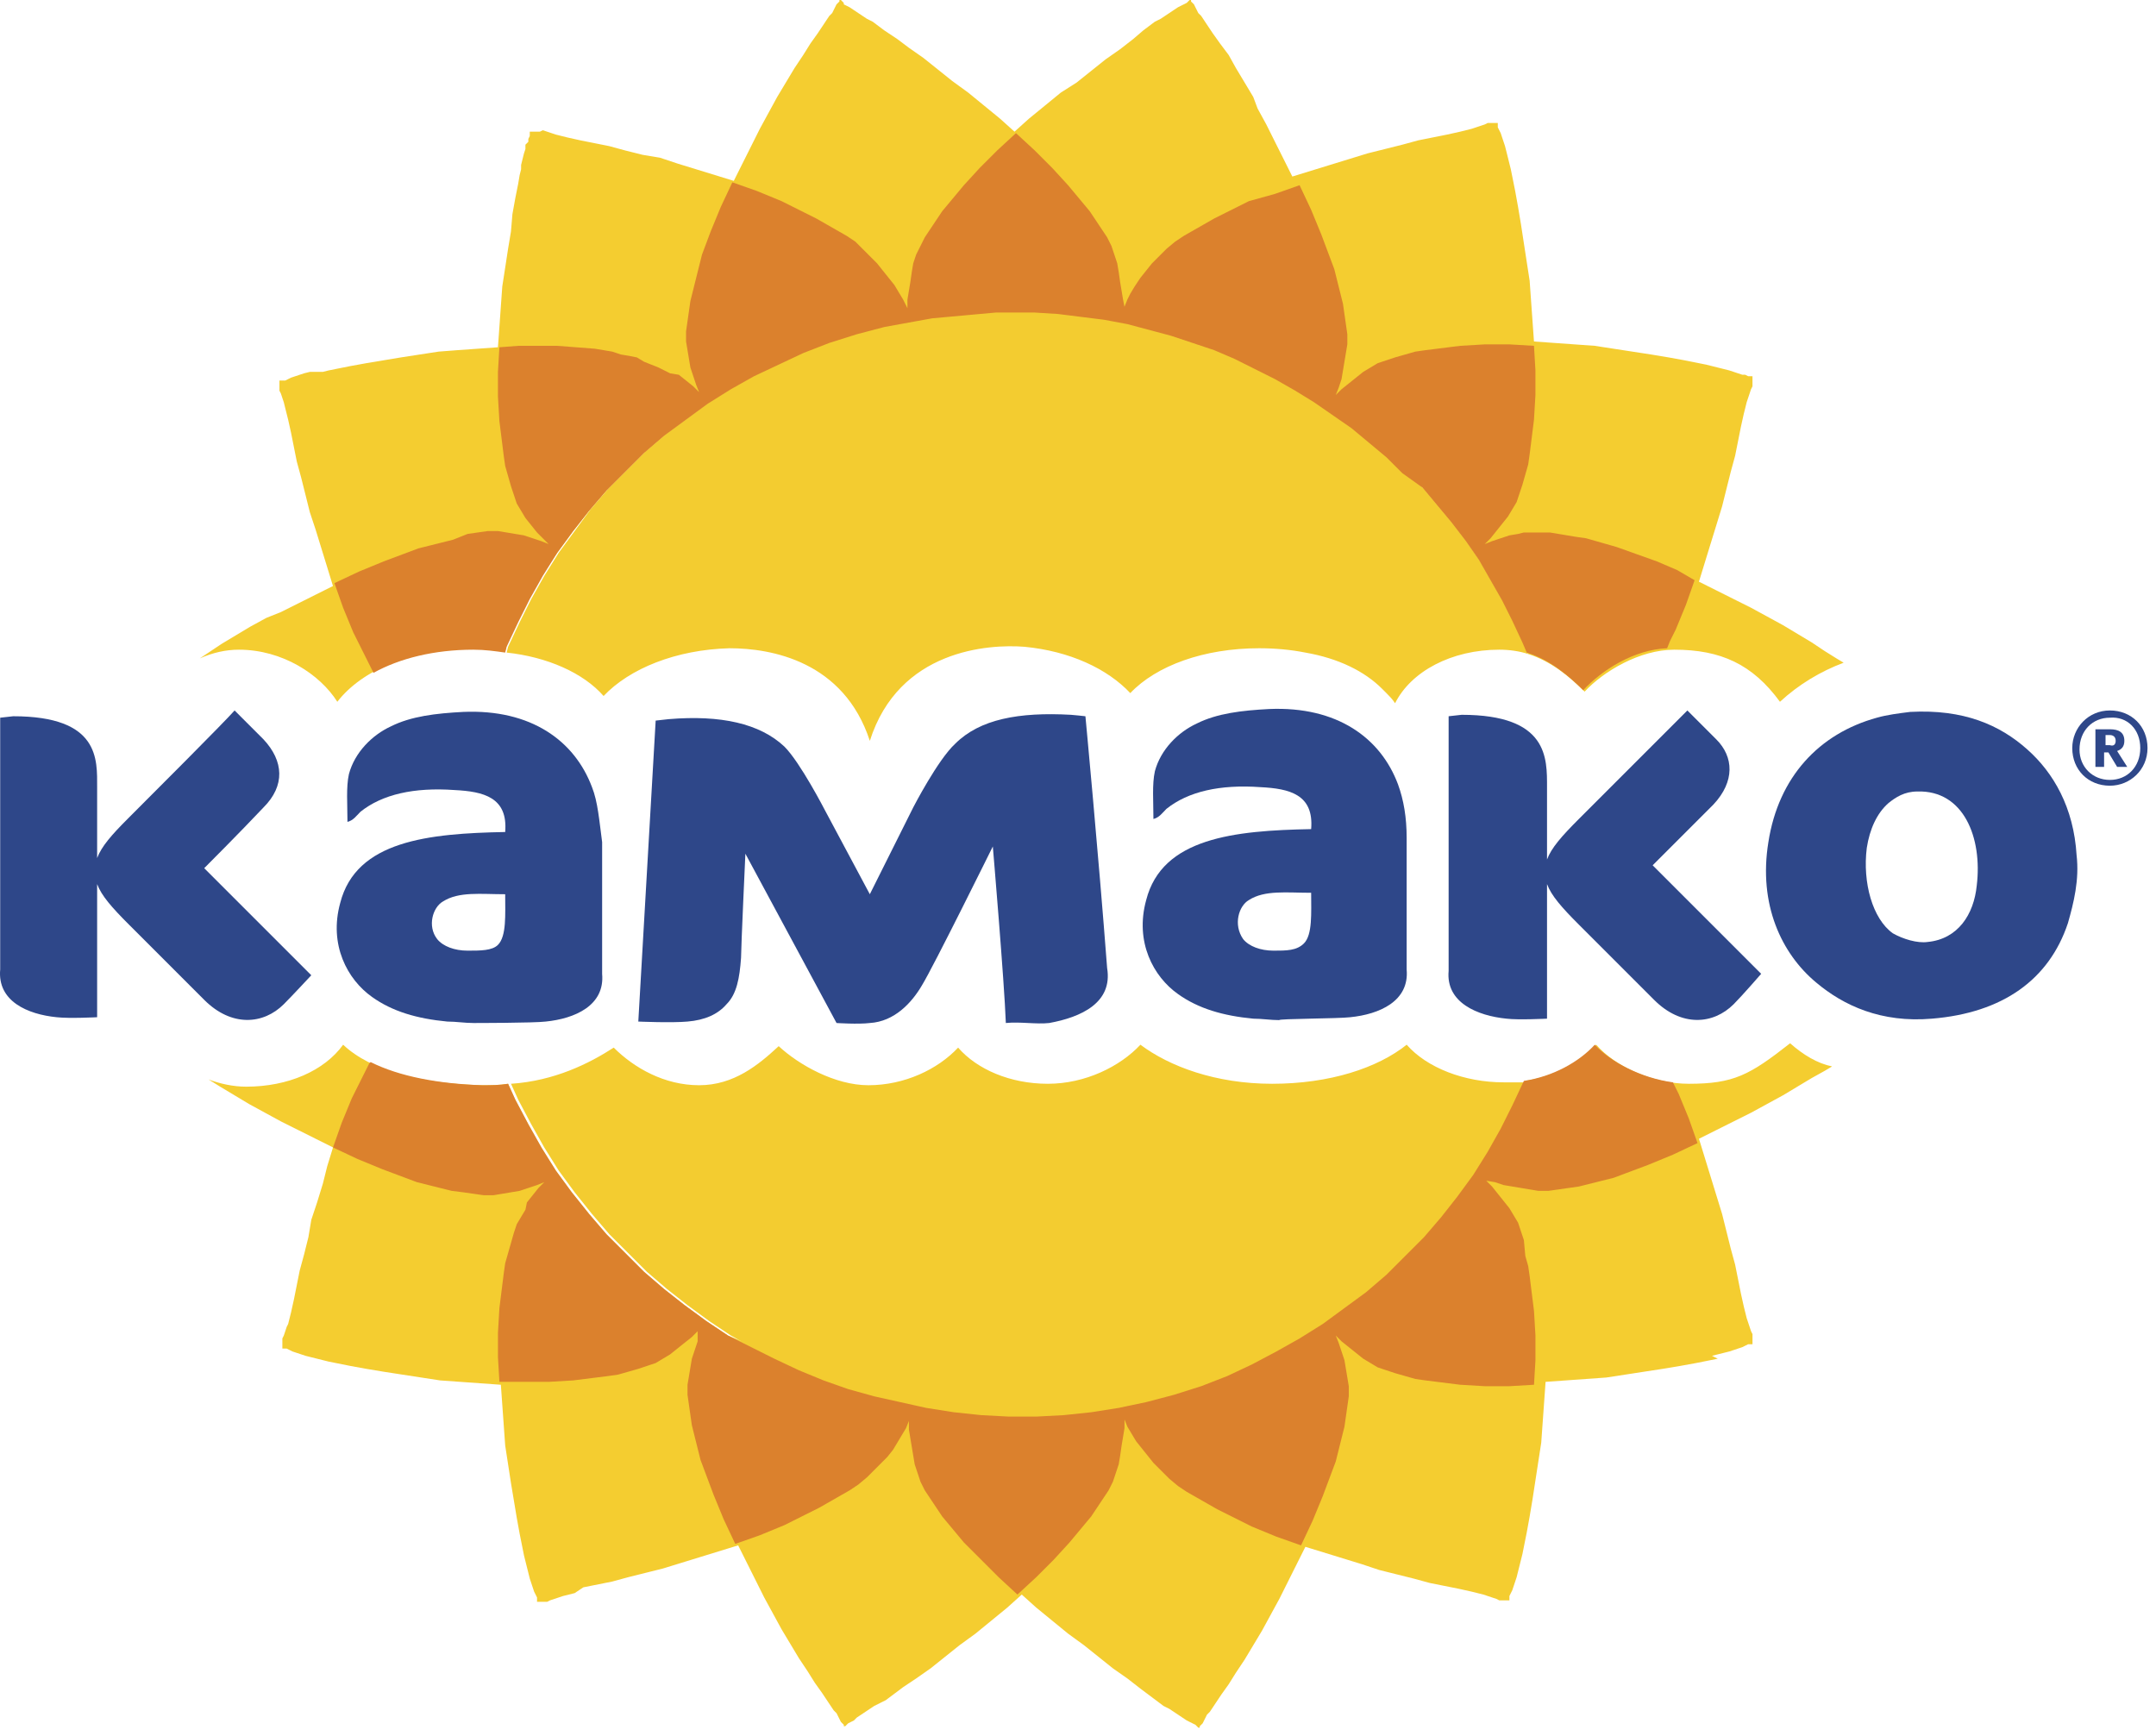
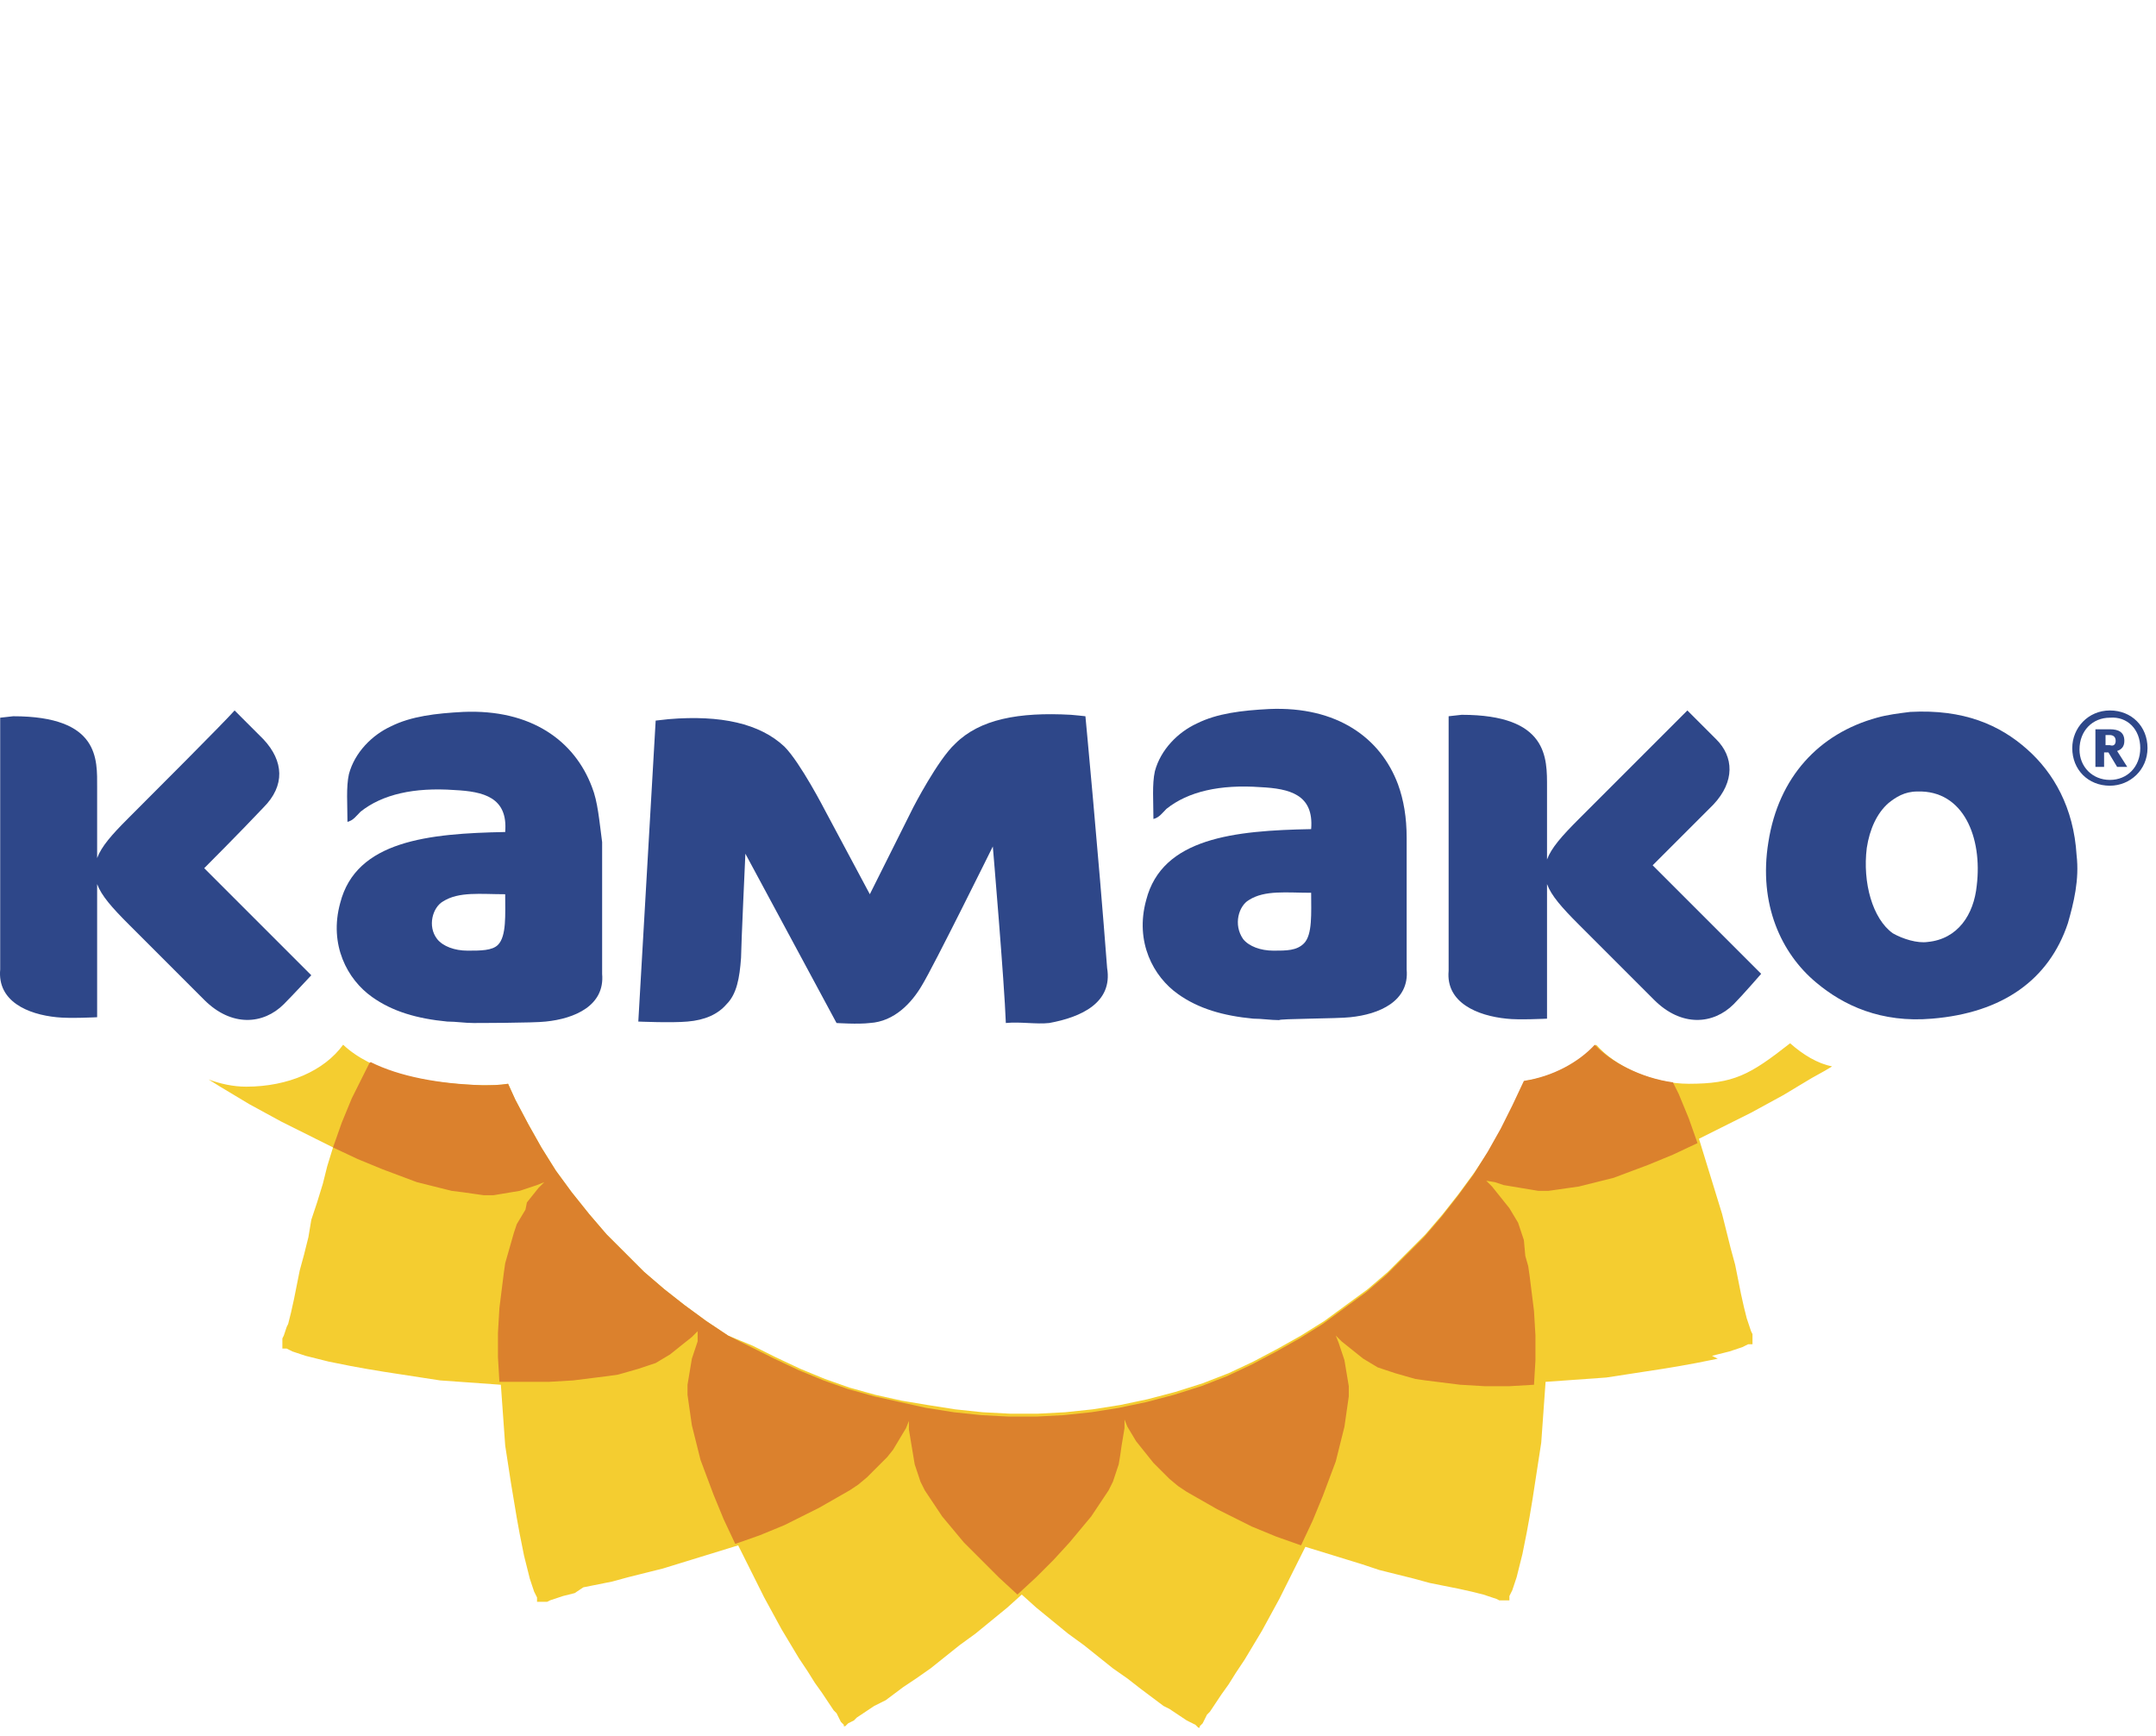
<svg xmlns="http://www.w3.org/2000/svg" width="149" height="120" viewBox="0 0 149 120" fill="none">
-   <path fill-rule="evenodd" clip-rule="evenodd" d="M16.512 44.9C19.512 44.9 22.113 46.6 23.312 48.5C25.012 46.3 28.512 44.8 32.712 44.8C33.513 44.8 34.212 44.9 34.913 45L35.013 44.6L35.812 42.9L36.612 41.3L37.513 39.7L38.513 38.2L39.612 36.7L40.712 35.3L41.913 33.9L43.212 32.6L44.513 31.3L45.913 30.1L47.413 29L48.913 27.9L50.513 26.9L52.112 26L53.812 25.2L55.513 24.4L57.312 23.7L59.212 23.1L61.112 22.6L62.212 22.4L63.312 22.2L64.412 22L65.513 21.8L66.612 21.7L67.713 21.6L68.812 21.5H69.912H71.513L73.112 21.6L74.713 21.8L76.312 22L77.912 22.3L79.412 22.7L80.912 23.1L82.412 23.6L83.912 24.1L85.312 24.7L86.713 25.4L88.112 26.1L89.513 26.9L90.812 27.7L92.112 28.6L93.412 29.6L94.612 30.6L95.812 31.6L96.912 32.7L98.312 33.7L99.312 34.9L100.312 36.1L101.312 37.4L102.312 38.7L103.113 40.1L103.912 41.5L104.613 42.9L105.312 44.4L105.613 45.2C107.213 45.7 108.512 46.8 109.512 47.8C110.812 46.4 113.312 44.9 115.713 44.9C118.912 44.9 121.112 45.9 123.012 48.5C124.312 47.3 125.813 46.4 127.413 45.8L126.913 45.5L126.113 45L125.212 44.4L124.212 43.8L123.212 43.2L122.113 42.6L121.012 42L119.812 41.4L118.613 40.8L117.413 40.2L117.812 38.9L118.212 37.6L118.613 36.3L119.012 35L119.312 33.8L119.613 32.6L119.913 31.5L120.113 30.5L120.312 29.5L120.512 28.6L120.613 28.2L120.712 27.8L120.812 27.5L120.913 27.2L121.012 26.9L121.113 26.7V26.5V26.3V26.2V26.1V26H121.012H120.913H120.812L120.613 25.9H120.413L120.113 25.8L119.812 25.7L119.512 25.6L119.113 25.5L118.712 25.4L118.312 25.3L117.913 25.2L117.413 25.1L116.413 24.9L115.312 24.7L114.113 24.5L112.812 24.3L111.512 24.1L110.213 23.9L108.812 23.8L107.412 23.7L106.012 23.6L105.912 22.2L105.812 20.8L105.713 19.4L105.512 18.1L105.312 16.8L105.113 15.5L104.912 14.3L104.713 13.2L104.512 12.2L104.412 11.7L104.312 11.3L104.213 10.9L104.113 10.5L104.012 10.1L103.912 9.8L103.812 9.5L103.713 9.2L103.613 9L103.512 8.8V8.7V8.6V8.5H103.412H103.312H103.213H103.012H102.812L102.613 8.6L102.312 8.7L102.012 8.8L101.713 8.9L101.312 9L100.912 9.1L100.012 9.3L99.013 9.5L98.013 9.7L96.912 10L95.713 10.3L94.513 10.6L93.213 11L91.912 11.4L90.612 11.8L89.312 12.2L88.713 11L88.112 9.8L87.513 8.6L86.912 7.5L86.612 6.7L86.013 5.7L85.412 4.7L84.912 3.8L84.312 3L83.812 2.3L83.612 2L83.412 1.7L83.213 1.4L83.013 1.1L82.812 0.9L82.713 0.7L82.612 0.5L82.513 0.3L82.412 0.2L82.312 0.1V0H82.213L82.112 0.1L82.013 0.2L81.812 0.3L81.612 0.4L81.412 0.5L81.112 0.7L80.812 0.9L80.513 1.1L80.213 1.3L79.812 1.5L79.412 1.8L79.013 2.1L78.312 2.7L77.412 3.4L76.412 4.1L75.412 4.9L74.412 5.7L73.312 6.4L72.213 7.3L71.112 8.2L70.112 9.1L69.112 8.2L68.013 7.3L66.912 6.4L65.812 5.6L64.812 4.8L63.812 4L62.812 3.3L62.013 2.7L61.112 2.1L60.712 1.8L60.312 1.5L59.913 1.3L59.612 1.1L59.312 0.9L59.013 0.7L58.712 0.5L58.513 0.4L58.312 0.3V0.2L58.212 0.1L58.112 0H58.013V0.1L57.913 0.2L57.812 0.3L57.712 0.5L57.612 0.7L57.513 0.9L57.312 1.1L57.112 1.4L56.913 1.7L56.712 2L56.513 2.3L56.013 3L55.513 3.8L54.913 4.7L54.312 5.7L53.712 6.7L53.112 7.8L52.513 8.9L51.913 10.1L51.312 11.3L50.712 12.5L49.413 12.1L48.112 11.7L46.812 11.3L45.612 10.9L44.413 10.7L43.212 10.4L42.112 10.1L41.112 9.9L40.112 9.7L39.212 9.5L38.812 9.4L38.413 9.3L38.112 9.2L37.812 9.1L37.513 9L37.312 9.1H37.112H36.913H36.812H36.712H36.612V9.2V9.3V9.4L36.513 9.6V9.8L36.312 10V10.3L36.212 10.6L36.112 11L36.013 11.4V11.7L35.913 12.1L35.812 12.7L35.612 13.7L35.413 14.8L35.312 16L35.112 17.2L34.913 18.5L34.712 19.8L34.612 21.2L34.513 22.6L34.413 24L33.013 24.1L31.613 24.2L30.312 24.3L29.012 24.5L27.712 24.7L26.512 24.9L25.312 25.1L24.212 25.3L23.212 25.5L22.712 25.6L22.312 25.7H21.812H21.413L21.012 25.8L20.712 25.9L20.413 26L20.113 26.1L19.913 26.2L19.712 26.3H19.512H19.413H19.312V26.4V26.5V26.6V26.8V27L19.413 27.2L19.512 27.5L19.613 27.8L19.712 28.2L19.812 28.6L19.913 29L20.113 29.9L20.312 30.9L20.512 31.9L20.812 33L21.113 34.2L21.413 35.4L21.812 36.6L22.212 37.9L22.613 39.2L23.012 40.5L21.812 41.1L20.613 41.7L19.413 42.3L18.413 42.7L17.312 43.3L16.312 43.9L15.312 44.5L14.412 45.1L13.812 45.5C14.713 45.1 15.613 44.9 16.512 44.9Z" fill="#F4CD30" />
  <path fill-rule="evenodd" clip-rule="evenodd" d="M123.714 72.1C120.914 74.3 119.814 74.9 116.714 74.9C114.214 74.9 111.614 73.7 110.314 72.2C109.214 73.4 107.414 74.4 105.414 74.7L104.614 76.3L103.814 77.9L102.914 79.5L101.914 81L100.814 82.5L99.714 83.9L98.514 85.3L97.214 86.6L95.914 87.9L94.514 89.1L93.014 90.2L91.514 91.3L89.914 92.3L88.314 93.2L86.614 94.1L84.914 94.9L83.114 95.6L81.214 96.2L79.314 96.7L77.414 97.1L75.514 97.4L73.614 97.6L71.714 97.7H69.814L67.914 97.6L66.014 97.4L64.114 97.1L62.314 96.8L60.514 96.4L58.714 95.9L57.014 95.3L55.314 94.6L53.614 93.8L52.014 93L50.314 92.3L48.814 91.3L47.314 90.2L45.914 89.1L44.514 87.9L43.214 86.6L41.914 85.3L40.714 83.9L39.514 82.4L38.414 80.9L37.414 79.3L36.514 77.7L35.614 76L35.114 74.9C34.514 75 33.914 75 33.314 75C29.114 74.9 25.614 74 23.714 72.2C22.414 74 19.914 75.1 17.014 75.1C16.114 75.1 15.214 74.9 14.414 74.6L15.214 75.1L16.214 75.7L17.214 76.3L18.314 76.9L19.414 77.5L20.614 78.1L21.814 78.7L23.014 79.3L22.614 80.6L22.314 81.8L21.914 83.1L21.514 84.3L21.314 85.5L21.014 86.7L20.714 87.8L20.514 88.8L20.314 89.8L20.114 90.7L20.014 91.1L19.914 91.5L19.814 91.7L19.714 92L19.614 92.3L19.514 92.5V92.7V92.9V93V93.1V93.2H19.614H19.714H19.814L20.014 93.3L20.214 93.4L20.514 93.5L20.814 93.6L21.114 93.7L21.514 93.8L21.914 93.9L22.314 94L22.714 94.1L23.214 94.2L24.214 94.4L25.314 94.6L26.514 94.8L27.814 95L29.114 95.2L30.414 95.4L31.814 95.5L33.214 95.6L34.614 95.7L34.714 97.1L34.814 98.5L34.914 99.9L35.114 101.2L35.314 102.5L35.514 103.7L35.714 104.9L35.914 106L36.114 107L36.214 107.5L36.314 107.9L36.414 108.3L36.514 108.7L36.614 109.1L36.714 109.4L36.814 109.7L36.914 110L37.014 110.2L37.114 110.4V110.5V110.6V110.7H37.214H37.314H37.414H37.614H37.814L38.014 110.6L38.314 110.5L38.614 110.4L38.914 110.3L39.314 110.2L39.714 110.1L40.314 109.7L41.314 109.5L42.314 109.3L43.414 109L44.614 108.7L45.814 108.4L47.114 108L48.414 107.6L49.714 107.2L51.014 106.8L51.614 108L52.214 109.2L52.814 110.4L53.414 111.5L54.014 112.6L54.614 113.6L55.214 114.6L55.814 115.5L56.314 116.3L56.814 117L57.014 117.3L57.214 117.6L57.414 117.9L57.614 118.2L57.814 118.4L57.914 118.6L58.014 118.8L58.114 119L58.214 119.1L58.314 119.2V119.3H58.414L58.514 119.2L58.614 119.1L58.814 119L59.014 118.9L59.214 118.7L59.514 118.5L59.814 118.3L60.114 118.1L60.414 117.9L60.814 117.7L61.214 117.5L61.614 117.2L62.414 116.6L63.314 116L64.314 115.3L65.314 114.5L66.314 113.7L67.414 112.9L68.514 112L69.614 111.1L70.614 110.2L71.614 111.1L72.714 112L73.814 112.9L74.914 113.7L75.914 114.5L76.914 115.3L77.914 116L78.814 116.7L79.614 117.3L80.014 117.6L80.414 117.9L80.814 118.1L81.114 118.3L81.414 118.5L81.714 118.7L82.014 118.9L82.214 119L82.414 119.1L82.614 119.2L82.714 119.3L82.814 119.4H82.914V119.3L83.014 119.2L83.114 119.1L83.214 118.9L83.314 118.7L83.414 118.5L83.614 118.3L83.814 118L84.014 117.7L84.214 117.4L84.414 117.1L84.914 116.4L85.414 115.6L86.014 114.7L86.614 113.7L87.214 112.7L87.814 111.6L88.414 110.5L89.014 109.3L89.614 108.1L90.214 106.9L91.514 107.3L92.814 107.7L94.114 108.1L95.314 108.5L96.514 108.8L97.714 109.1L98.814 109.4L99.814 109.6L100.814 109.8L101.714 110L102.114 110.1L102.514 110.2L102.814 110.3L103.114 110.4L103.414 110.5L103.614 110.6H103.814H104.014H104.114H104.214H104.314V110.5V110.4V110.3L104.414 110.1L104.514 109.9L104.614 109.6L104.714 109.3L104.814 109L104.914 108.6L105.014 108.2L105.114 107.8L105.214 107.4L105.314 106.9L105.514 105.9L105.714 104.8L105.914 103.6L106.114 102.3L106.314 101L106.514 99.7L106.614 98.3L106.714 96.9L106.814 95.5L108.214 95.4L109.614 95.3L111.014 95.2L112.314 95L113.614 94.8L114.914 94.6L116.114 94.4L117.214 94.2L118.214 94L118.714 93.9L118.314 93.7L118.714 93.6L119.114 93.5L119.514 93.4L119.814 93.3L120.114 93.2L120.414 93.1L120.614 93L120.814 92.9H120.914H121.014H121.114V92.8V92.7V92.6V92.4V92.2L121.014 92L120.914 91.7L120.814 91.4L120.714 91.1L120.614 90.7L120.514 90.3L120.314 89.4L120.114 88.4L119.914 87.4L119.614 86.3L119.314 85.1L119.014 83.9L118.614 82.6L118.214 81.3L117.814 80L117.414 78.7L118.614 78.1L119.814 77.5L121.014 76.9L122.114 76.3L123.214 75.7L124.214 75.1L125.214 74.5L126.114 74L126.614 73.7C125.614 73.5 124.614 72.9 123.714 72.1Z" fill="#F4CD30" />
-   <path fill-rule="evenodd" clip-rule="evenodd" d="M41.714 48.1C43.514 46.2 46.714 44.9 50.414 44.8C53.314 44.8 58.314 45.7 60.114 51.2C62.114 44.9 68.314 44.5 70.814 44.7C73.914 45 76.514 46.2 78.114 47.9C79.914 46 83.214 44.8 87.014 44.8C88.114 44.8 89.214 44.9 90.214 45.1C92.514 45.5 94.314 46.4 95.514 47.6L95.614 47.7C95.714 47.8 95.714 47.8 95.814 47.9C96.014 48.1 96.214 48.3 96.414 48.6C97.514 46.4 100.314 44.9 103.614 44.9C104.314 44.9 105.014 45 105.614 45.2L105.314 44.5L104.614 43L103.914 41.6L103.114 40.2L102.314 38.8L101.414 37.5L100.414 36.2L99.414 35L98.414 33.8L97.314 32.7L96.214 31.6L95.014 30.6L93.814 29.6L92.514 28.7L91.214 27.8L89.914 27L88.514 26.2L87.114 25.5L85.714 24.8L84.314 24.2L82.814 23.7L81.314 23.2L79.814 22.8L78.314 22.4L76.714 22.1L75.014 21.7L73.414 21.5L71.814 21.4H70.214H69.114L68.014 21.5L66.914 21.6L65.714 21.7L64.614 21.8L63.514 22L62.414 22.2L61.314 22.4L59.314 23L57.414 23.6L55.614 24.3L53.914 25.1L52.214 25.9L50.614 26.8L49.014 27.8L47.514 28.9L46.014 30L44.614 31.2L43.314 32.5L42.014 33.8L40.814 35.2L39.714 36.7L38.614 38.2L37.614 39.8L36.714 41.4L35.914 43L35.114 44.7L35.014 45.1C37.814 45.4 40.314 46.5 41.714 48.1Z" fill="#F3CC30" />
-   <path fill-rule="evenodd" clip-rule="evenodd" d="M103.914 74.8C101.214 74.8 98.615 73.8 97.215 72.2C95.215 73.8 91.915 74.9 87.915 74.9C84.014 74.9 80.814 73.7 78.814 72.2C77.415 73.7 75.014 74.9 72.415 74.9C69.814 74.9 67.514 73.9 66.215 72.4C64.814 73.9 62.514 75 60.014 75C57.715 75 55.215 73.6 53.815 72.3C52.414 73.6 50.715 75 48.315 75C45.914 75 43.815 73.8 42.414 72.4C40.715 73.5 38.315 74.7 35.315 74.9L35.815 76L36.715 77.7L37.614 79.3L38.614 80.9L39.715 82.4L40.914 83.9L42.114 85.3L43.414 86.6L44.715 87.9L46.114 89.1L47.514 90.2L49.014 91.3L50.514 92.3L52.114 93.2L53.715 94L55.414 94.8L57.114 95.5L58.815 96.1L60.614 96.6L62.414 97L64.215 97.4L66.115 97.7L68.014 97.9L69.915 98H71.814L73.715 97.9L75.615 97.7L77.514 97.4L79.415 97L81.314 96.5L83.215 95.9L85.014 95.2L86.715 94.4L88.415 93.5L90.014 92.6L91.615 91.6L93.115 90.5L94.615 89.4L96.014 88.2L97.314 86.9L98.615 85.6L99.814 84.2L100.914 82.8L102.014 81.3L103.014 79.7L103.914 78.1L104.714 76.5L105.514 74.8C104.914 74.8 104.414 74.8 103.914 74.8Z" fill="#F3CC30" />
-   <path fill-rule="evenodd" clip-rule="evenodd" d="M115.913 39.4L114.513 38.8L113.113 38.3L111.713 37.8L110.313 37.4L109.613 37.2L108.913 37.1L108.313 37L107.713 36.9L107.113 36.8H106.513H105.713H105.313L104.913 36.9L104.313 37L103.713 37.2L103.113 37.4L102.613 37.6L103.013 37.2L103.413 36.7L103.813 36.2L104.213 35.7L104.513 35.2L104.813 34.7L105.013 34.1L105.213 33.5L105.413 32.8L105.613 32.1L105.713 31.4L105.813 30.6L105.913 29.8L106.013 29L106.113 27.3V25.6L106.013 23.9L104.313 23.8H102.613L100.913 23.9L100.113 24L99.313 24.1L98.513 24.2L97.813 24.3L97.113 24.5L96.413 24.7L95.813 24.9L95.213 25.1L94.713 25.4L94.213 25.7L93.713 26.1L93.213 26.5L92.713 26.9L92.313 27.3L92.513 26.8L92.713 26.2L92.813 25.6L92.913 25L93.013 24.4L93.113 23.8V23.1L93.013 22.4L92.913 21.7L92.813 21L92.613 20.2L92.413 19.4L92.213 18.6L91.913 17.8L91.613 17L91.313 16.2L90.613 14.5L89.813 12.8L88.113 13.4L86.313 13.9L85.513 14.3L84.713 14.7L83.913 15.1L83.213 15.5L82.513 15.9L81.813 16.3L81.213 16.7L80.613 17.2L80.113 17.7L79.613 18.2L79.213 18.7L78.813 19.2L78.413 19.8L78.113 20.3L77.913 20.7L77.713 21.2L77.613 20.7L77.513 20.1L77.413 19.5L77.313 18.8L77.213 18.2L77.013 17.6L76.813 17L76.513 16.4L76.113 15.8L75.713 15.2L75.313 14.6L74.813 14L74.313 13.4L73.813 12.8L72.713 11.6L71.513 10.4L70.213 9.2L68.913 10.4L67.713 11.6L66.613 12.8L66.113 13.4L65.613 14L65.113 14.6L64.713 15.2L64.313 15.8L63.913 16.4L63.613 17L63.313 17.6L63.113 18.2L63.013 18.8L62.913 19.5L62.813 20.1L62.713 20.7V21.3L62.413 20.7L62.113 20.2L61.813 19.7L61.413 19.2L61.013 18.7L60.613 18.2L60.113 17.7L59.613 17.2L59.113 16.7L58.513 16.3L57.813 15.9L57.113 15.5L56.413 15.1L55.613 14.7L54.813 14.3L54.013 13.9L52.313 13.2L50.613 12.6L49.813 14.3L49.113 16L48.813 16.8L48.513 17.6L48.313 18.4L48.113 19.2L47.913 20L47.713 20.8L47.613 21.5L47.513 22.2L47.413 22.9V23.6L47.513 24.2L47.613 24.8L47.713 25.4L47.913 26L48.113 26.6L48.313 27.1L47.913 26.7L47.413 26.3L46.913 25.9L46.313 25.8L45.913 25.6L45.513 25.4L45.013 25.2L44.513 25L44.013 24.7L43.513 24.6L42.913 24.5L42.313 24.3L41.113 24.1L39.813 24L38.513 23.9H37.113H35.813L34.513 24L34.413 25.7V27.4L34.513 29.1L34.613 29.9L34.713 30.7L34.813 31.5L34.913 32.2L35.113 32.9L35.313 33.6L35.513 34.2L35.713 34.8L36.013 35.3L36.313 35.8L36.713 36.3L37.113 36.8L37.513 37.2L37.913 37.6L37.413 37.4L36.813 37.2L36.213 37L35.613 36.9L35.013 36.8L34.413 36.7H33.713L33.013 36.8L32.313 36.9L31.313 37.3L30.513 37.5L29.713 37.7L28.913 37.9L28.113 38.2L27.313 38.5L26.513 38.8L24.813 39.5L23.113 40.3L23.713 42L24.413 43.7L24.813 44.5L25.213 45.3L25.613 46.1L25.813 46.5C27.613 45.5 30.013 44.9 32.713 44.9C33.513 44.9 34.213 45 34.913 45.1L35.013 44.7L35.813 43L36.613 41.4L37.513 39.8L38.513 38.2L39.613 36.7L40.713 35.3L41.913 33.9L43.213 32.6L44.513 31.3L45.913 30.1L47.413 29L48.913 27.9L50.513 26.9L52.113 26L53.813 25.2L55.513 24.4L57.313 23.7L59.213 23.1L61.113 22.6L62.213 22.4L63.313 22.2L64.413 22L65.513 21.9L66.613 21.8L67.713 21.7L68.813 21.6H69.913H71.513L73.113 21.7L74.713 21.9L76.313 22.1L77.913 22.4L79.413 22.8L80.913 23.2L82.413 23.7L83.913 24.2L85.313 24.8L86.713 25.5L88.113 26.2L89.513 27L90.813 27.8L92.113 28.7L93.413 29.6L94.613 30.6L95.813 31.6L96.913 32.7L98.313 33.7L99.313 34.9L100.313 36.1L101.313 37.4L102.213 38.7L103.013 40.1L103.813 41.5L104.513 42.9L105.213 44.4L105.513 45.1C107.113 45.6 108.413 46.7 109.413 47.7C110.713 46.3 112.913 44.9 115.213 44.8L115.413 44.3L115.813 43.5L116.513 41.8L117.113 40.1L115.913 39.4Z" fill="#DB812D" />
  <path fill-rule="evenodd" clip-rule="evenodd" d="M116.714 77.3L116.014 75.6L115.614 74.8C113.414 74.5 111.314 73.4 110.214 72.2C109.114 73.4 107.314 74.4 105.314 74.7L104.514 76.4L103.714 78L102.814 79.6L101.814 81.2L100.714 82.7L99.614 84.1L98.414 85.5L97.114 86.8L95.814 88.1L94.414 89.3L92.914 90.4L91.414 91.5L89.814 92.5L88.214 93.4L86.514 94.3L84.814 95.1L83.014 95.8L81.114 96.4L79.214 96.9L77.314 97.3L75.414 97.6L73.514 97.8L71.614 97.9H69.714L67.814 97.8L65.914 97.6L64.014 97.3L62.214 96.9L60.414 96.5L58.614 96L56.914 95.4L55.214 94.7L53.514 93.9L51.914 93.1L50.314 92.3L48.814 91.3L47.314 90.2L45.914 89.1L44.514 87.9L43.214 86.6L41.914 85.3L40.714 83.9L39.514 82.4L38.414 80.9L37.414 79.3L36.514 77.7L35.614 76L35.114 74.9C34.514 75 33.914 75 33.314 75C30.314 74.9 27.614 74.4 25.614 73.4L25.514 73.5L25.114 74.3L24.714 75.1L24.314 75.9L23.614 77.6L23.014 79.3L24.714 80.1L26.414 80.8L27.214 81.1L28.014 81.4L28.814 81.7L29.614 81.9L30.414 82.1L31.214 82.3L32.014 82.4L32.714 82.5L33.414 82.6H34.114L34.714 82.5L35.314 82.4L35.914 82.3L36.514 82.1L37.114 81.9L37.614 81.7L37.214 82.1L36.814 82.6L36.414 83.1L36.314 83.6L36.014 84.1L35.714 84.6L35.514 85.2L35.314 85.9L35.114 86.6L34.914 87.3L34.814 88L34.714 88.8L34.614 89.6L34.514 90.4L34.414 92.1V93.8L34.514 95.5H36.214H37.914L39.614 95.4L40.414 95.3L41.214 95.2L42.014 95.1L42.714 95L43.414 94.8L44.114 94.6L44.714 94.4L45.314 94.2L45.814 93.9L46.314 93.6L46.814 93.2L47.314 92.8L47.814 92.4L48.214 92V92.7L48.014 93.3L47.814 93.9L47.714 94.5L47.614 95.1L47.514 95.7V96.4L47.614 97.1L47.714 97.8L47.814 98.5L48.014 99.3L48.214 100.1L48.414 100.9L48.714 101.7L49.014 102.5L49.314 103.3L50.014 105L50.814 106.7L52.514 106.1L54.214 105.4L55.014 105L55.814 104.6L56.614 104.2L57.314 103.8L58.014 103.4L58.714 103L59.314 102.6L59.914 102.1L60.414 101.6L60.914 101.1L61.314 100.7L61.714 100.2L62.014 99.7L62.314 99.2L62.614 98.7L62.814 98.2V98.8L62.914 99.4L63.014 100L63.114 100.6L63.214 101.2L63.414 101.8L63.614 102.4L63.914 103L64.314 103.6L64.714 104.2L65.114 104.8L65.614 105.4L66.114 106L66.614 106.6L67.814 107.8L69.014 109L70.314 110.2L71.614 109L72.814 107.8L73.914 106.6L74.414 106L74.914 105.4L75.414 104.8L75.814 104.2L76.214 103.6L76.614 103L76.914 102.4L77.114 101.8L77.314 101.2L77.414 100.6L77.514 99.9L77.614 99.3L77.714 98.7V98.1L77.914 98.6L78.214 99.1L78.514 99.6L78.914 100.1L79.314 100.6L79.714 101.1L80.314 101.7L80.814 102.2L81.414 102.7L82.014 103.1L82.714 103.5L83.414 103.9L84.114 104.3L84.914 104.7L85.714 105.1L86.514 105.5L88.214 106.2L89.914 106.8L90.714 105.1L91.414 103.4L91.714 102.6L92.014 101.8L92.314 101L92.514 100.2L92.714 99.4L92.914 98.6L93.014 97.9L93.114 97.2L93.214 96.5V95.8L93.114 95.2L93.014 94.6L92.914 94L92.714 93.4L92.514 92.8L92.314 92.3L92.714 92.7L93.214 93.1L93.714 93.5L94.214 93.9L94.714 94.2L95.214 94.5L95.814 94.7L96.414 94.9L97.114 95.1L97.814 95.3L98.514 95.4L99.314 95.5L100.114 95.6L100.914 95.7L102.614 95.8H104.314L106.014 95.7L106.114 94V92.3L106.014 90.6L105.914 89.8L105.814 89L105.714 88.2L105.614 87.5L105.414 86.8L105.314 85.7L105.114 85.1L104.914 84.5L104.614 84L104.314 83.5L103.914 83L103.514 82.5L103.114 82L102.714 81.6L103.314 81.7L103.914 81.9L104.514 82L105.114 82.1L105.714 82.2L106.314 82.3H107.014L107.714 82.2L108.414 82.1L109.114 82L109.914 81.8L110.714 81.6L111.514 81.4L112.314 81.1L113.114 80.8L113.914 80.5L115.614 79.8L117.314 79L116.714 77.3Z" fill="#DB812D" />
  <path fill-rule="evenodd" clip-rule="evenodd" d="M76.513 66.9C75.913 59 75.013 49.5 75.013 49.5C75.013 49.5 74.113 49.4 74.013 49.4C70.413 49.2 67.713 49.7 66.013 51.4C64.813 52.5 63.113 55.8 63.113 55.8L60.113 61.8L57.013 56C57.013 56 55.313 52.7 54.213 51.6C52.513 50 49.813 49.4 46.213 49.7L45.313 49.8L44.113 70.6C44.113 70.6 46.413 70.7 47.513 70.6C48.713 70.5 49.613 70.1 50.213 69.4C50.913 68.7 51.113 67.6 51.213 66.2C51.213 65.5 51.513 59 51.513 59L57.813 70.7C57.813 70.7 59.313 70.8 60.113 70.7C61.813 70.6 63.013 69.3 63.713 68.1C64.513 66.8 68.613 58.5 68.613 58.5C68.613 58.5 69.413 67.9 69.513 70.7C70.513 70.6 71.613 70.8 72.513 70.7C74.713 70.3 76.913 69.3 76.513 66.9Z" fill="#2E4789" />
  <path fill-rule="evenodd" clip-rule="evenodd" d="M129.012 58.6C129.212 57.3 129.712 56.2 130.512 55.5C131.012 55.1 131.612 54.7 132.512 54.7C135.712 54.6 137.012 57.9 136.612 61.2C136.412 63.2 135.312 64.9 133.212 65.1C132.512 65.2 131.512 64.9 130.812 64.5C129.412 63.5 128.712 61 129.012 58.6ZM142.912 63.8C143.312 62.4 143.712 60.8 143.512 59.1C143.312 55.8 141.912 53.4 140.112 51.8C138.212 50.1 135.712 49 132.012 49.2C131.212 49.3 130.412 49.4 129.712 49.6C125.712 50.7 122.912 53.7 122.212 58.2C121.512 62.5 123.112 65.9 125.512 67.9C127.412 69.5 130.012 70.7 133.512 70.4C138.412 70 141.612 67.7 142.912 63.8Z" fill="#2E4789" />
  <path fill-rule="evenodd" clip-rule="evenodd" d="M30.613 62.3C31.713 61.6 33.213 61.8 34.913 61.8C34.913 63.2 35.013 64.7 34.413 65.3C34.013 65.7 33.213 65.7 32.313 65.7C31.413 65.7 30.613 65.4 30.213 64.9C29.513 64 29.913 62.7 30.613 62.3ZM40.913 54.4C39.713 51.2 36.713 49 32.013 49.2C30.113 49.3 28.413 49.5 27.013 50.2C25.713 50.8 24.513 52 24.113 53.5C23.913 54.4 24.013 55.6 24.013 56.8C24.413 56.7 24.613 56.4 24.913 56.1C26.413 54.9 28.613 54.4 31.413 54.6C33.413 54.7 35.113 55.1 34.913 57.5C29.613 57.6 24.613 58.1 23.513 62.4C22.713 65.3 24.013 67.7 25.713 68.9C27.113 69.9 28.813 70.4 30.913 70.6C31.513 70.6 32.113 70.7 32.713 70.7C32.713 70.7 36.913 70.7 37.713 70.6C39.713 70.4 41.813 69.5 41.613 67.3C41.613 64.5 41.613 62.5 41.613 61.1C41.613 61 41.613 60.9 41.613 60.8C41.613 60 41.613 59.3 41.613 58.6C41.613 58.3 41.613 58.2 41.613 58.2C41.413 56.7 41.313 55.4 40.913 54.4Z" fill="#2E4789" />
  <path fill-rule="evenodd" clip-rule="evenodd" d="M86.313 62.2C87.413 61.5 88.913 61.7 90.613 61.7C90.613 63.1 90.713 64.6 90.113 65.2C89.613 65.7 88.913 65.7 88.013 65.7C87.113 65.7 86.313 65.4 85.913 64.9C85.213 63.9 85.613 62.6 86.313 62.2ZM93.313 70.3C95.313 70.1 97.413 69.2 97.213 67C97.213 64.2 97.213 62.2 97.213 60.8C97.213 60.7 97.213 60.6 97.213 60.5C97.213 59.7 97.213 59 97.213 58.3C97.213 58 97.213 57.9 97.213 57.9C97.213 56.5 97.013 55.3 96.613 54.2C95.413 51 92.413 48.8 87.713 49C85.813 49.1 84.113 49.3 82.713 50C81.413 50.6 80.213 51.8 79.813 53.3C79.613 54.2 79.713 55.4 79.713 56.6C80.113 56.5 80.313 56.2 80.613 55.9C82.113 54.7 84.313 54.2 87.113 54.4C89.113 54.5 90.813 54.9 90.613 57.3C85.313 57.4 80.313 57.9 79.213 62.2C78.413 65.1 79.713 67.5 81.413 68.7C82.813 69.7 84.513 70.2 86.613 70.4C87.213 70.4 87.813 70.5 88.413 70.5C88.313 70.4 92.513 70.4 93.313 70.3Z" fill="#2E4789" />
  <path fill-rule="evenodd" clip-rule="evenodd" d="M18.213 55.8C16.613 57.5 14.113 60 14.113 60L21.513 67.4C21.513 67.4 20.213 68.8 19.613 69.4C18.213 70.8 16.013 71 14.113 69.1C12.213 67.2 8.913 63.9 8.913 63.9C7.713 62.7 7.013 61.9 6.713 61.1V70.3C6.713 70.3 4.813 70.4 3.913 70.3C1.913 70.1 -0.187 69.2 0.013 67C0.013 59.6 0.013 49.6 0.013 49.6L0.913 49.5C6.913 49.5 6.713 52.5 6.713 54.4C6.713 55 6.713 57 6.713 59.3C7.013 58.5 7.713 57.7 8.813 56.6C10.413 55 15.513 49.9 16.213 49.1C16.913 49.8 18.213 51.1 18.213 51.1C19.613 52.6 19.713 54.3 18.213 55.8Z" fill="#2E4789" />
  <path fill-rule="evenodd" clip-rule="evenodd" d="M118.414 55.6C116.714 57.3 114.214 59.8 114.214 59.8L121.714 67.3C121.714 67.3 120.414 68.8 119.814 69.4C118.414 70.8 116.214 71 114.314 69.1C112.414 67.2 109.114 63.9 109.114 63.9C107.914 62.7 107.214 61.9 106.914 61.1V70.4C106.914 70.4 104.914 70.5 104.114 70.4C102.114 70.2 99.914 69.3 100.114 67.1C100.114 59.6 100.114 49.5 100.114 49.5L101.014 49.4C107.014 49.4 106.914 52.4 106.914 54.4C106.914 55 106.914 57 106.914 59.4C107.214 58.6 107.914 57.8 109.114 56.6C110.714 55 115.814 49.9 116.614 49.1C117.314 49.8 118.614 51.1 118.614 51.1C119.814 52.3 119.914 54 118.414 55.6Z" fill="#2E4789" />
  <path fill-rule="evenodd" clip-rule="evenodd" d="M146.213 51.2C146.213 50.9 146.013 50.8 145.813 50.8H145.513V51.5H145.813C146.113 51.6 146.213 51.4 146.213 51.2ZM145.813 50.4C146.413 50.4 146.813 50.6 146.813 51.2C146.813 51.6 146.613 51.8 146.313 51.9L147.013 53H146.313L145.713 52H145.413V53H144.813V50.4H145.813ZM147.913 51.7C147.913 53 147.013 53.9 145.813 53.9C144.613 53.9 143.713 53 143.713 51.8C143.713 50.5 144.613 49.6 145.813 49.6C147.013 49.5 147.913 50.4 147.913 51.7ZM143.213 51.7C143.213 50.3 144.313 49.1 145.813 49.1C147.313 49.1 148.413 50.2 148.413 51.7C148.413 53.2 147.213 54.3 145.813 54.3C144.313 54.3 143.213 53.2 143.213 51.7Z" fill="#2E4789" />
</svg>